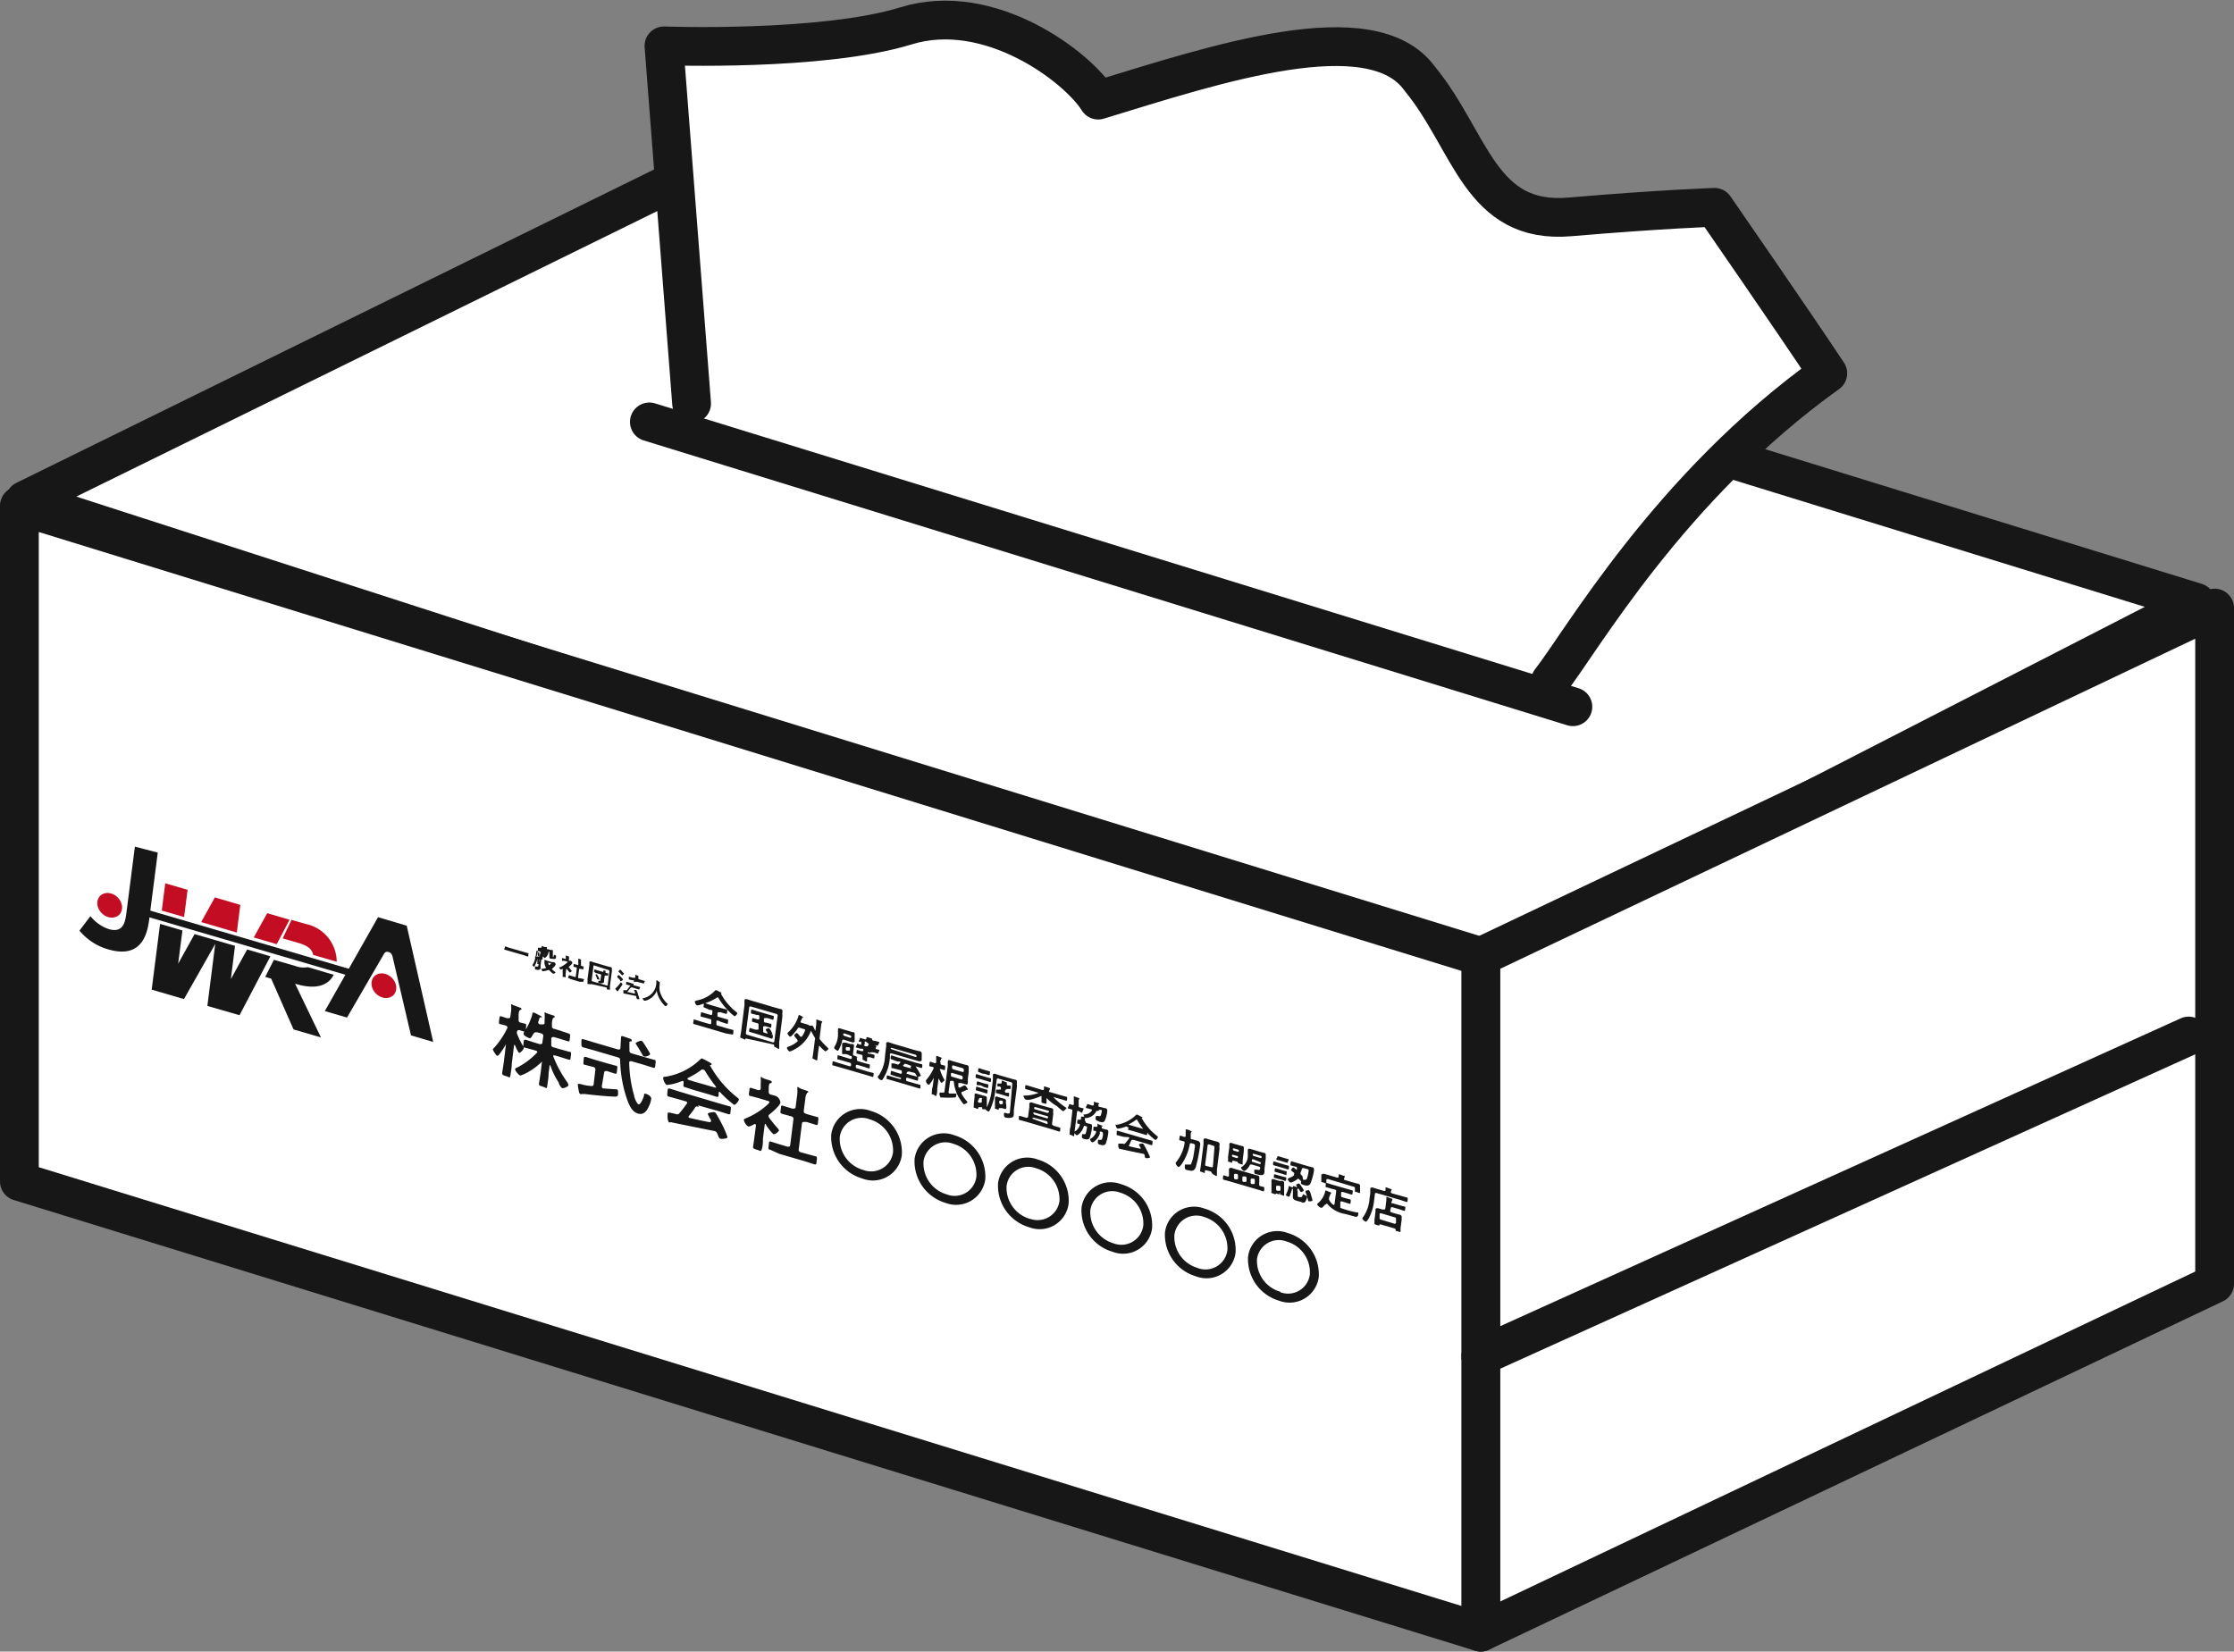
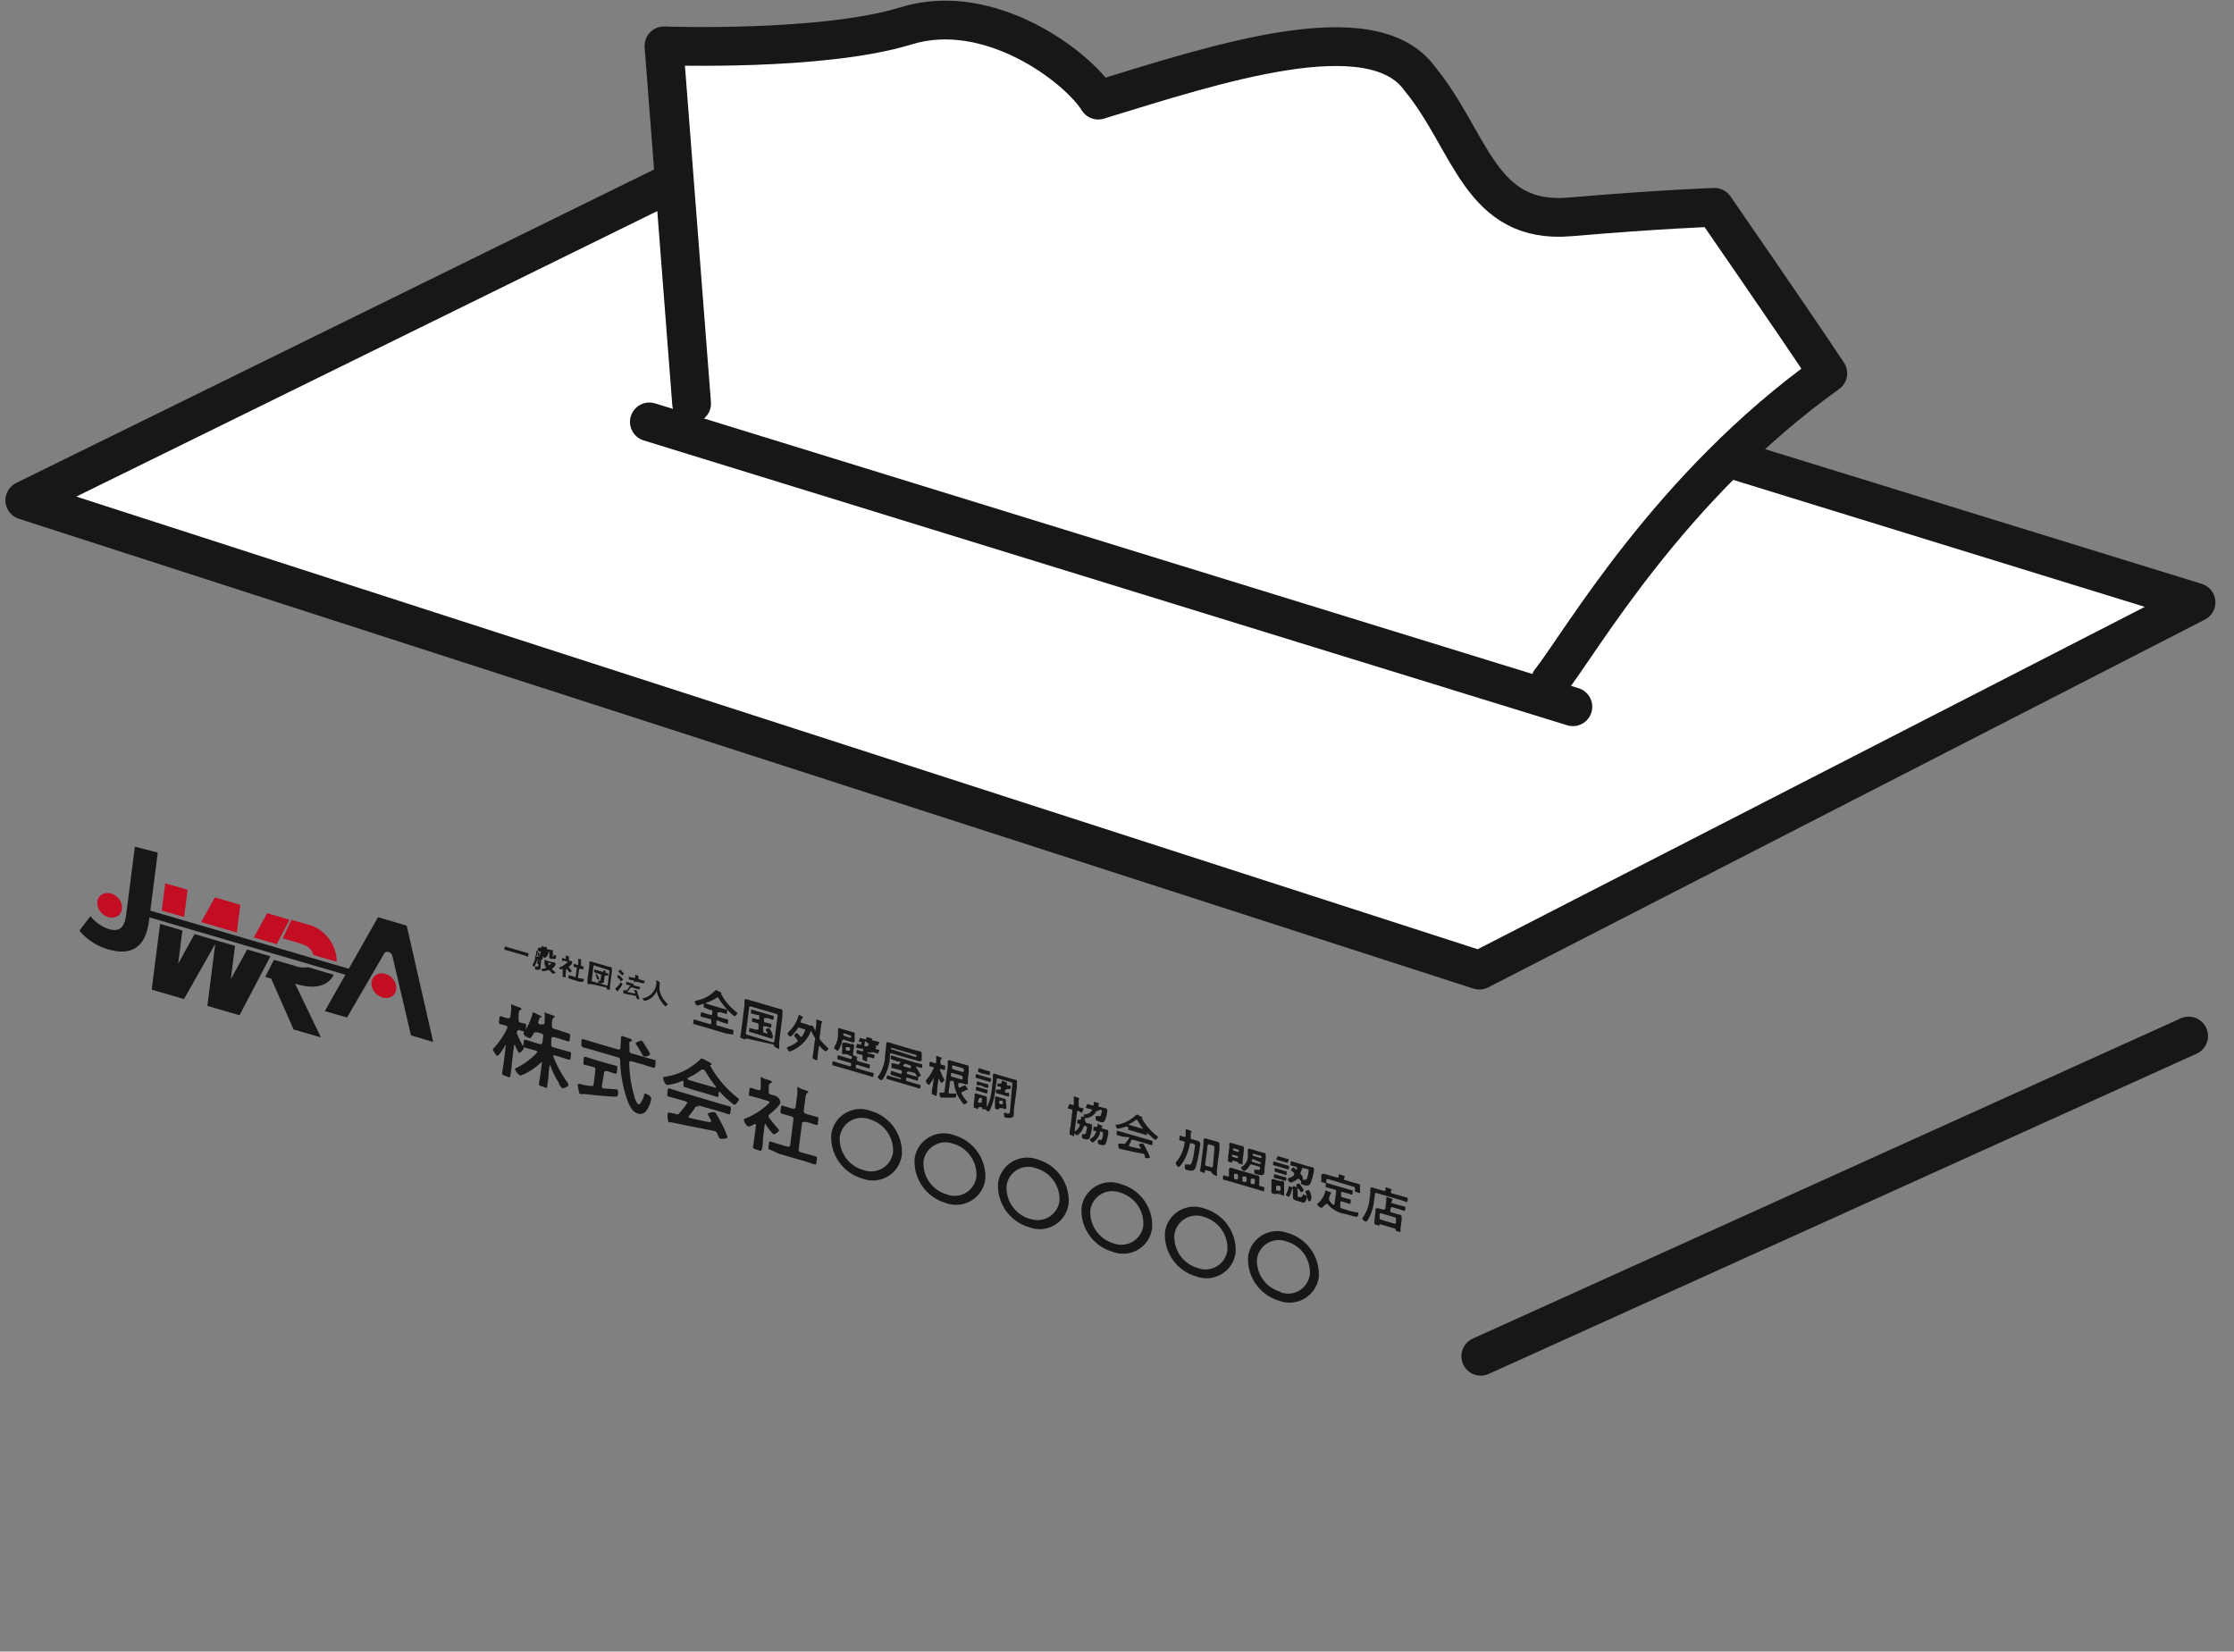
<svg xmlns="http://www.w3.org/2000/svg" viewBox="0 0 172.91 127.85">
  <rect x="0" y="0" width="172.91" height="127.85" fill="#808080" stroke="none" />
  <defs>
    <style>.cls-1{fill:#fff;}.cls-1,.cls-2{stroke:#171717;stroke-linecap:round;stroke-linejoin:round;stroke-width:3px;}.cls-2{fill:none;}.cls-3{fill:#171717;}.cls-4{fill:#c30d23;}</style>
  </defs>
  <g id="レイヤー_2" data-name="レイヤー 2">
    <g id="レイヤー_1-2" data-name="レイヤー 1">
      <polygon class="cls-1" points="169.97 46.63 56.85 11.73 1.92 38.73 114.5 75.1 169.97 46.63" />
      <path class="cls-1" d="M53.53,31.24,51.39,3.55S63.65,4,70.13,2,83.41,5.19,85,7.75C94,5,106.15.93,109.88,6.08c4,4.87,4.64,11.31,11.64,10.71s11.18-.74,11.18-.74,6.12,8.85,8.77,12.85C129.18,37.69,122.36,49.73,120,52.72" />
-       <polygon class="cls-1" points="171.41 99.38 114.61 126.35 114.61 74.05 171.41 47.07 171.41 99.38" />
-       <polygon class="cls-1" points="1.5 91.46 114.61 126.35 114.61 74.05 1.5 39.15 1.5 91.46" />
      <line class="cls-2" x1="114.61" y1="104.99" x2="169.4" y2="80.2" />
      <line class="cls-2" x1="121.74" y1="54.71" x2="50.26" y2="32.66" />
      <path class="cls-3" d="M39.35,73.6l-.29-.08c-.06,0-.05,0,0-.14s0-.12.07-.11l.29.1,1.18.34.29.08c.06,0,0,0,0,.14s0,.12-.07.11l-.29-.1Z" />
      <path class="cls-3" d="M41.76,74.36s0,0,0-.06h-.09s.06,0,.06,0,0,0,0,0,0,0,0,.11v.08a.61.61,0,0,1,0,.14s0,0-.07,0-.07,0-.07-.07a.59.59,0,0,0,0-.13l0-.14a.33.33,0,0,0,0-.1s0,0,0,0h0s0,0,0,0a1.44,1.44,0,0,1-.15.47,1,1,0,0,1-.1.18h0s-.13-.08-.13-.14l0,0a1.23,1.23,0,0,0,.21-.53s0,0,0,0h0s0,0,0,0h0s0,0,0,0a1.24,1.24,0,0,1,0-.18s0,0,.09,0,.06,0,.06,0l.06-.4c0-.06,0-.11,0-.16s0-.08.11-.06l.06,0s.07,0,.09,0l.07-.15s0,0,0,0l.17.09s.06,0,0,0,0,0,0,0,0,0,0,0l0,0a0,0,0,0,1,0,0s0,0,0,0l.12,0c.06,0,.09,0,.08.11a.78.78,0,0,0,0,.16L42,74.1s0,0,0,0h0s0,.08,0,.11,0,.07-.05.07-.06,0-.06.06l-.05.41s0,.11,0,.16,0,.12-.08.15a.43.43,0,0,1-.25,0c-.07,0-.12,0-.1-.19s0-.06.06-.05l.09,0c.1,0,.1,0,.11-.11Zm.08-.63s0-.06-.05-.07l-.2-.06c-.05,0-.06,0-.07,0l-.05.38a.05.05,0,0,0,0,.06h0l.22,0s0,0,.06,0Zm-.21.29s0,0,0-.1,0-.1,0-.18v0s.09,0,.11,0,0,0,0,.1a.68.68,0,0,1,0,.2C41.74,74,41.64,74,41.63,74Zm.82,1.08H42.4a1.51,1.51,0,0,1-.41.09s-.09-.14-.09-.17S42,75,42,75a1.34,1.34,0,0,0,.27-.07s0,0,0,0,0,0,0,0a1.14,1.14,0,0,1-.13-.35.05.05,0,0,0,0-.06h0s0,0,0-.12,0-.1.06-.08l.21.07.31.09.16,0a.23.23,0,0,1,.13.18,1.09,1.09,0,0,1-.06.11,1.36,1.36,0,0,1-.24.24s0,0,0,0,0,0,0,0a1.37,1.37,0,0,0,.29.25s0,0,0,0-.08.13-.14.11l-.06,0a1.58,1.58,0,0,1-.3-.28Zm.08-1.42c-.05,0-.06,0-.07,0a.68.68,0,0,1-.14.35s-.12.14-.17.13a.35.35,0,0,1-.12-.15l0,0a.45.45,0,0,0,.19-.36v-.06c0-.11,0-.14.11-.11l.09,0,.2.06.09,0c.08,0,.09,0,.08.12l0,.33s0,.09,0,.1l0,0s.06,0,.08-.14,0-.05.07,0l.09,0s0,0,0,0a.53.53,0,0,1,0,.18c0,.12-.12.12-.22.09l-.15,0c-.14,0-.15-.12-.14-.22a.5.5,0,0,0,0-.12l0-.18s0-.06,0-.08Zm-.1.84s0,0,0,0,0,0,0,0,0,.13.08.2l0,0h0s.14-.12.14-.16,0,0-.05,0Z" />
      <path class="cls-3" d="M43.83,75a0,0,0,0,0,0,0l-.05.37c0,.08,0,.17,0,.26s0,0-.13,0-.11,0-.1-.1,0-.17,0-.26l0-.28s0,0,0,0h0s-.12.07-.16.06-.12-.14-.12-.17,0,0,.07,0a2.09,2.09,0,0,0,.53-.34.6.6,0,0,0,.08-.08s0,0,0,0l-.25-.08-.2,0s0,0,0-.12,0-.1.05-.09l.18.06s.06,0,.06,0l0-.13a.66.66,0,0,0,0-.14v0s0,0,0,0l.2.07s.05,0,.05.05,0,0,0,0,0,0,0,.08l0,.13a.07.07,0,0,0,0,.08l.13,0a.24.24,0,0,1,.13.17c0,.08-.23.27-.29.31s0,0,0,0,0,0,0,0a3.11,3.11,0,0,0,.23.28.09.09,0,0,1,0,.05.18.18,0,0,1-.15.1,2.51,2.51,0,0,1-.19-.24A0,0,0,0,0,43.83,75Zm1.09-.25.24.07c.05,0,0,0,0,.12s0,.1-.06.09L44.89,75h0s-.06,0-.06,0l-.09.65s0,.07.06.08l.13,0,.24.06c.05,0,.05,0,0,.12s0,.11-.06.09L44.86,76l-.67-.2L44,75.71c-.05,0-.05,0,0-.12s0-.11.07-.09l.23.07.19.06s.06,0,.07,0l.08-.66s0-.06,0-.07h0l-.24-.06c-.05,0,0,0,0-.12s0-.11.06-.09l.24.07h0s.06,0,.06,0l0-.35s0-.1,0-.14v0s0,0,0,0a.9.9,0,0,1,.21.08,0,0,0,0,1,0,0s0,0,0,0,0,0,0,.12l0,.34s0,.06,0,.07Z" />
      <path class="cls-3" d="M45.77,76.18s-.05,0-.06,0h0c0,.06,0,0-.12,0s-.12,0-.12-.1a2,2,0,0,0,0-.26l.15-1.13c0-.06,0-.13,0-.19s.06-.09.14-.07l.21.07,1.06.31.21.05c.08,0,.13.06.12.15l0,.19-.15,1.13c0,.09,0,.18,0,.27s0,0-.13,0-.12,0-.11-.09v0s0,0,0-.06Zm1.4-1a.09.09,0,0,0-.05-.08L46,74.74a0,0,0,0,0-.06,0l-.14,1.13s0,.06,0,.08l1.16.34s.06,0,.07,0Zm-.42.71s0,.09,0,.14-.21.12-.34.08-.09,0-.1-.06a.53.53,0,0,1,0-.12s0,0,0,0h0l.06,0c.1,0,.1,0,.11-.09l.05-.34a.07.07,0,0,0-.05-.08l-.37-.1L46,75.24c-.05,0,0,0,0-.11s0-.09.07-.07l.2.06.37.11s.06,0,.06,0a.57.57,0,0,0,0-.13,0,0,0,0,0,0,0s0,0,0,0l.17.06s.06,0,0,0,0,0,0,0,0,0,0,.11,0,0,.06.07l.14,0s0,0,0,.11,0,.09-.06.07l-.14,0s-.06,0-.06,0Zm-.54-.08a.05.05,0,0,1,0-.06,2.48,2.48,0,0,0-.13-.3s0,0,0,0,.12-.06.14,0,.09.14.1.17a1.78,1.78,0,0,1,.09.23S46.24,75.8,46.21,75.79Z" />
      <path class="cls-3" d="M48,75.93s0,0,0-.05a2.39,2.39,0,0,0-.22-.23s0,0,0-.06.1-.11.13-.1a1.41,1.41,0,0,1,.18.17s.14.14.13.18S48,76,48,75.93Zm-.2.82a.1.1,0,0,0,0,0s0,0,0,0a0,0,0,0,1,0,0,.93.93,0,0,1-.1-.1s-.08-.1-.08-.12,0,0,0,0a2.52,2.52,0,0,0,.43-.49s0,0,0,0,.14.12.13.16A4.89,4.89,0,0,1,47.8,76.75Zm.35-1.25-.08-.08a1.66,1.66,0,0,0-.19-.19.09.09,0,0,1,0-.06s.09-.11.13-.1.13.12.15.15a1.92,1.92,0,0,1,.14.15.05.05,0,0,1,0,0S48.2,75.52,48.15,75.5Zm1,1.4s0,0,0-.05-.08-.2-.08-.21.15,0,.18,0a0,0,0,0,1,0,0,1.75,1.75,0,0,1,.11.24c0,.06.13.4.13.44s-.15.05-.19,0,0,0-.05-.09a.31.31,0,0,0,0-.08.07.07,0,0,0-.06-.06h0l-.94-.19s0,0,0,0a.05.05,0,0,1,0,0s0,0,0-.1a.89.89,0,0,1,0-.15s0,0,.08,0l.1,0a.08.08,0,0,0,.09,0l.28-.37a0,0,0,0,0,0,0s0,0,0,0l-.08,0-.25-.07c-.06,0,0,0,0-.12s0-.09.06-.08l.26.08.19.06s.06,0,.07,0l0-.19a.06.06,0,0,0,0-.08l-.15,0a1.55,1.55,0,0,0-.23-.06s0,0,0-.12,0-.1.06-.08l.23.07.14,0s.06,0,.07,0v-.08a.92.92,0,0,0,0-.16v0s0,0,0,0l.19.08s.05,0,.05,0l0,0s0,0,0,.1l0,.11s0,.06.06.07l.17.05.23.07c.05,0,.05,0,0,.11s0,.1-.06.09L49.29,76l-.18,0s-.06,0-.07,0l0,.19a.06.06,0,0,0,0,.08l.22.06.25.07c.06,0,.05,0,0,.11s0,.1-.07.08l-.25-.07-.38-.12h0s.05,0,.05.06,0,0-.05,0a0,0,0,0,0,0,0l-.26.33a0,0,0,0,0,0,0s0,0,0,0l.47.1S49.11,76.93,49.11,76.9Z" />
      <path class="cls-3" d="M50.8,76.78h0a1.34,1.34,0,0,1-.81.68.25.25,0,0,1-.12,0c-.05,0-.13-.14-.13-.19s0,0,.06,0a1.26,1.26,0,0,0,1-1.15c0-.06,0-.12,0-.18s0-.06.06-.05L51,76s.06,0,.06,0,0,0,0,0l0,0,0,.2v0a1.72,1.72,0,0,0,0,.5,2,2,0,0,0,.6,1s.05,0,0,.07-.11.13-.16.12a1.21,1.21,0,0,1-.22-.23,2.14,2.14,0,0,1-.46-1A0,0,0,0,0,50.8,76.78Z" />
      <path class="cls-3" d="M54.32,77.74a1.19,1.19,0,0,1-.36.09c-.09,0-.19-.23-.18-.31s.06,0,.14-.07a2.7,2.7,0,0,0,1.46-.8s0,0,.07,0a2.26,2.26,0,0,1,.26.14c.06,0,.14.06.13.11s0,0-.05,0a0,0,0,0,0,0,0h0A4.41,4.41,0,0,0,57,78.35s.07.06.07.09-.14.25-.23.22a3.38,3.38,0,0,1-.5-.45,5.2,5.2,0,0,1-.76-1,.08.08,0,0,0,0,0,.11.11,0,0,0-.06,0A4.26,4.26,0,0,1,54.32,77.74Zm.82.57a.11.11,0,0,0-.09-.13l-.12,0L54.54,78c-.1,0-.09-.07-.07-.2s0-.16.11-.14l.39.13.85.25.39.1c.09,0,.08.08.07.19s0,.17-.11.15l-.39-.12-.13,0q-.1,0-.12.06l0,.18c0,.07,0,.1.09.12l.24.07.42.12c.09,0,.08.07.07.19s0,.17-.11.15l-.43-.14L55.56,79c-.07,0-.1,0-.11.07l0,.2c0,.07,0,.1.09.12l.71.21.45.12c.08,0,.07.07.06.2s0,.18-.11.16L56.18,80l-2-.59-.45-.13c-.09,0-.08-.07-.06-.2s0-.18.11-.15l.44.14.72.21c.07,0,.1,0,.11-.07l0-.2a.09.09,0,0,0-.08-.12l-.24-.07-.43-.11c-.09,0-.08-.08-.06-.2s0-.17.1-.14l.43.13.24.07c.07,0,.1,0,.11-.07Z" />
      <path class="cls-3" d="M57.79,80.4c-.06,0-.09,0-.1,0v0c0,.1,0,.09-.21,0s-.19-.06-.18-.16.05-.29.07-.43l.25-2,0-.33c0-.14.08-.16.22-.12l.35.11,1.84.54.36.1c.17,0,.19.12.17.27s0,.17,0,.29l-.25,2c0,.15,0,.29,0,.44s-.06.08-.21,0-.19-.06-.18-.15v0a.1.1,0,0,0-.08-.11Zm2.4-1.78a.14.14,0,0,0-.09-.13l-2-.58c-.06,0-.1,0-.11.07l-.26,2a.12.12,0,0,0,.09.12l2,.59c.06,0,.1,0,.11-.07Zm-1.12,1.19a.11.11,0,0,0,.09.13l.19.06s0,0,.06,0a.06.06,0,0,0,0,0c0-.07-.08-.16-.13-.24s0,0,0-.06.19-.11.24-.1.13.16.15.2.12.19.11.23-.06.06-.1.07,0,0,0,0,0,0,0,0l.07,0c.08,0,.08.06.06.17s0,.15-.1.13-.26-.09-.39-.12L58.44,80l-.39-.11c-.08,0-.08-.07-.06-.17s0-.16.1-.13l.39.12.11,0c.08,0,.11,0,.12-.06l0-.31a.11.11,0,0,0-.09-.13h0l-.35-.1c-.08,0-.07-.07-.06-.17s0-.15.1-.12l.34.1h0c.08,0,.11,0,.12-.07l0-.15a.11.11,0,0,0-.09-.13l-.1,0-.39-.1c-.08,0-.07-.07-.06-.18s0-.15.1-.13l.38.12.82.24.39.11c.08,0,.08.07.06.18s0,.15-.1.12l-.38-.12-.16,0c-.07,0-.1,0-.11.06l0,.16a.11.11,0,0,0,.09.13l.07,0,.34.09c.09,0,.08.07.07.17s0,.15-.1.13l-.35-.11-.07,0c-.07,0-.1,0-.11.06Z" />
      <path class="cls-3" d="M61.72,80.59a.16.16,0,0,0,0-.09l-.13-.16q-.12-.14-.12-.18c0-.06.16-.21.22-.19a1.38,1.38,0,0,1,.25.28l.05,0a.09.09,0,0,0,.07,0,1.89,1.89,0,0,0,.26-.51s0-.06-.11-.08l-.32-.1a.1.1,0,0,0-.14.05c-.07.1-.49.68-.61.64a.57.57,0,0,1-.2-.26s.06-.07.1-.11a2.79,2.79,0,0,0,.78-1.3s0-.06.06,0a2.8,2.8,0,0,1,.33.18.07.07,0,0,1,0,0s0,0-.07,0,0,0-.09.13l-.09.2s0,0,0,0a.08.08,0,0,0,.07.08l.23.07.24.07a.29.29,0,0,1,.15.09l.06,0h.06a.17.17,0,0,1,.12,0s0,0,.1.15a1.73,1.73,0,0,0,.12.25,0,0,0,0,0,0,0s0,0,0,0l.07-.53c0-.11,0-.24,0-.34v0s0,0,.07,0l.3.11s.1,0,.09.07,0,0,0,0-.06.07-.08.22l-.12,1a.19.19,0,0,0,.05.17,6.21,6.21,0,0,0,.56.59s.07.06.07.1-.19.21-.25.19a2.36,2.36,0,0,1-.43-.41l0,0s-.05,0-.05,0l-.07.49-.06.56c0,.09-.05.08-.2,0s-.19-.06-.17-.16.05-.36.08-.54l.1-.82a.19.19,0,0,0,0-.17,5.7,5.7,0,0,1-.3-.54.08.08,0,0,0,0,0s0,0,0,0a2.65,2.65,0,0,1-1,1.28c-.1.07-.57.36-.68.32a.52.52,0,0,1-.19-.28s.07-.07.1-.08a2.21,2.21,0,0,0,.81-.48S61.72,80.61,61.72,80.59Z" />
      <path class="cls-3" d="M65.3,80.48c-.06,0-.1,0-.11.06a2.45,2.45,0,0,1-.23.64c-.06.11-.09.18-.14.16s-.26-.15-.25-.21a.16.16,0,0,1,0-.07,1.91,1.91,0,0,0,.29-.86l0-.35s0-.11,0-.16,0-.12.16-.08l.26.08.48.14.23.07c.09,0,.17,0,.16.17l0,.16,0,.22c0,.06,0,.12,0,.17s-.09.09-.18.07l-.23-.07Zm1.09,1.66.5.15.37.1c.08,0,.07.06.06.18s0,.15-.1.13l-.36-.12-.51-.15c-.07,0-.1,0-.11.07v.08c0,.06,0,.1.09.12l.79.24.43.11c.09,0,.08.06.06.18s0,.16-.1.13l-.42-.13-2.17-.63-.43-.12c-.08,0-.07-.06-.06-.18s0-.16.11-.13l.41.13.8.24c.07,0,.11,0,.12-.07v-.08a.1.1,0,0,0-.09-.12l-.54-.16-.37-.1c-.07,0-.06-.06-.05-.18s0-.15.09-.13l.37.11.53.16c.07,0,.11,0,.12-.06v-.06c0-.06,0-.08-.08-.11s-.09,0-.1,0,0-.07-.07-.08l-.21-.06s0,0,0,0,0,0-.15,0-.15,0-.14-.1a1.1,1.1,0,0,1,0-.18l0-.36c0-.06,0-.11,0-.16s.08-.1.16-.08l.15,0,.33.1.15,0c.09,0,.14.06.13.16l-.08.62a.12.12,0,0,0,.08.12c.18.06.28.1.28.13s0,0-.06,0,0,0,0,.07S66.32,82.12,66.39,82.14Zm-.61-1.81a.08.08,0,0,0,.11-.06v0a.12.12,0,0,0-.09-.12L65.37,80c-.06,0-.1,0-.11.06v0a.14.14,0,0,0,.09.13Zm-.1,1c.06,0,.1,0,.11-.07v-.08a.1.1,0,0,0-.08-.12l-.13,0a.09.09,0,0,0-.12.06v.09a.12.12,0,0,0,.09.12Zm1.49.11a.1.1,0,0,0,.08.13l.11,0,.26.07c.08,0,.07.07.06.17s0,.13-.1.11l-.26-.08-.1,0c-.07,0-.1,0-.11.07a1.5,1.5,0,0,1,0,.2c0,.09-.06.08-.19,0s-.17-.06-.16-.15l0-.2q0-.09-.09-.12h-.05l-.26-.07c-.09,0-.08-.07-.06-.17s0-.14.1-.11l.25.08h.06c.07,0,.1,0,.11-.06v0a.1.1,0,0,0-.08-.13l-.14,0-.3-.08c-.08,0-.07-.06,0-.17s0-.15.08-.13l.21.07s.07,0,.07,0,0,0,0,0,0,0,0-.08,0-.14,0-.15,0,0,0,0,0,0,0,0l-.14,0c-.07,0-.06-.06,0-.16s0-.15.09-.13l.34.11h0c.06,0,.1,0,.11-.06a.41.41,0,0,0,0-.11s0,0,0,0,0,0,.07,0,.21.07.28.09.1,0,.09.07,0,0,0,0,0,0,0,0v0a.12.12,0,0,0,.09.11l.08,0,.33.09c.08,0,.07.06,0,.17s0,.14-.08.12l-.18,0s0,0,0,0,.1.07.1.09a0,0,0,0,1,0,0s0,0,0,0l-.07.1a0,0,0,0,0,0,0s0,.06,0,.07l.24.06c.08,0,.07.06,0,.17s0,.15-.08.13l-.31-.1-.18,0c-.07,0-.1,0-.11.06Zm-.31-.51h0L67,81c.08,0,.11,0,.15,0l.09-.15s0,0,0,0a.09.09,0,0,0-.06-.09L67,80.62s-.06,0-.07,0v0a2.09,2.09,0,0,1,0,.21s0,0,0,0Z" />
      <path class="cls-3" d="M69,81.54c-.08,0-.11,0-.12.07l0,.21a3.44,3.44,0,0,1-.53,1.68c0,.06-.09.13-.17.11s-.25-.17-.24-.24,0-.07.06-.1a2.83,2.83,0,0,0,.5-1.55l.09-.75a1.49,1.49,0,0,0,0-.17c0-.13.08-.15.22-.11l.33.11,1.7.5.29.07c.11,0,.23.07.21.21a1.25,1.25,0,0,1,0,.19v.11c0,.06,0,.13,0,.19s-.13.11-.24.08-.2-.07-.3-.09Zm.74,2c0-.07,0-.1-.09-.13l-.27-.07L69,83.21c-.08,0-.08-.06-.06-.17s0-.15.1-.13l.39.13.26.08c.07,0,.1,0,.11-.07a.31.31,0,0,0,0-.1.09.09,0,0,0-.07-.1l-.67-.17s0,0,0,0a.06.06,0,0,1-.06,0s0-.06,0-.14a1.62,1.62,0,0,1,0-.22s0,0,.07,0l.11,0,.23.06a.13.13,0,0,0,.16,0l.12-.14,0,0a.07.07,0,0,0-.06-.07l-.17,0L69,82c-.08,0-.07-.06-.06-.17s0-.14.1-.12l.4.13,1.47.43.41.11c.08,0,.07.07.06.17s0,.14-.1.12l-.35-.11s0,0-.06,0a0,0,0,0,0,0,0,4,4,0,0,1,.4.7c0,.07-.22.1-.28.08s0-.06-.12-.19a.16.16,0,0,0-.14-.11l-.65-.16h0l.07,0c.1,0,.16.06.15.09s0,0-.05,0,0,0-.06.06,0,.1.09.12l.33.1.39.1c.09,0,.08.06.06.18s0,.14-.09.12l-.4-.12-.33-.1c-.07,0-.1,0-.11.07v.07a.11.11,0,0,0,.09.13l.56.16.39.11c.09,0,.08.06.07.17s0,.14-.1.12l-.39-.12-1.67-.49-.39-.11c-.09,0-.07-.07-.06-.17s0-.14.1-.11.26.08.39.12l.53.15c.08,0,.11,0,.12-.06Zm1.11-1.72s.09,0,.09-.06v0s0-.09-.08-.11l-1.83-.53s-.09,0-.09,0v0s0,.09.08.11Zm-.71.54H70.1a.08.08,0,0,0-.09,0l-.12.13a0,0,0,0,0,0,0,0,0,0,0,0,.05.06l.59.16s0,0,0,0a.06.06,0,0,0,0,0s-.07-.09-.06-.12,0,0,.08-.07a0,0,0,0,0,0,0s0,0,0,0Z" />
      <path class="cls-3" d="M73.08,83.56s.06.08,0,.1-.15.18-.22.16a.12.12,0,0,1-.06-.06,2,2,0,0,1-.15-.29s0,0,0,0a0,0,0,0,0,0,0l-.11.8c0,.17,0,.33-.05.49s0,.1-.2,0-.19,0-.17-.15,0-.33.07-.49l.09-.69s0,0,0,0h0a3.17,3.17,0,0,1-.32.49s-.06.07-.1.05a.4.4,0,0,1-.19-.27s0-.06,0-.08a3.51,3.51,0,0,0,.6-.94v0s0-.07-.07-.08L72,82.55c-.09,0-.08-.07-.06-.2s0-.17.11-.15l.29.1c.07,0,.11,0,.12-.07l0-.18c0-.1,0-.2,0-.3s0,0,0,0,0,0,.08,0l.31.12s.07,0,.06.06,0,0-.05,0,0,.07-.06.16,0,.13,0,.21v0a.11.11,0,0,0,.08.13l.21.05c.08,0,.07.07.06.2s0,.17-.1.15l-.21-.07c-.06,0-.09,0-.1,0v0A3.65,3.65,0,0,0,73.08,83.56Zm1.19.28s-.08,0-.09,0a1.37,1.37,0,0,0,0,.28.11.11,0,0,0,.06.07h.06l.31-.16s0,0,.07,0,.18.2.21.25,0,.07,0,.09,0,0,0,0h-.09a1.63,1.63,0,0,1-.38.17s0,0,0,.06a.07.07,0,0,0,0,.06,3.12,3.12,0,0,0,.39.56s.07.08.07.11-.21.17-.28.15-.34-.45-.4-.54a3.05,3.05,0,0,1-.37-1.14.11.11,0,0,0-.1-.13l-.09,0c-.07,0-.1,0-.11.06l-.11.82a.1.1,0,0,0,.06.1H74c.06,0,0,.14,0,.19s0,.12-.12.12a7,7,0,0,1-.91,0c-.09,0-.09,0-.11,0a0,0,0,0,1-.06,0s0,0-.06-.14,0-.22,0-.24,0,0,.13,0H73c.07,0,.09,0,.1-.08l.26-2,0-.31c0-.13.09-.14.21-.1s.19.06.29.09l.66.19.29.08c.12,0,.18.08.17.22s0,.2,0,.3l-.07.56,0,.3c0,.13-.09.14-.21.1l-.3-.09Zm-.47-1.36c-.07,0-.11,0-.11.07l0,.1a.14.14,0,0,0,.09.13l.71.2a.08.08,0,0,0,.11-.06l0-.1a.14.14,0,0,0-.09-.13Zm-.2.75a.1.1,0,0,0,.08.12l.72.21a.09.09,0,0,0,.11-.06v-.11a.12.12,0,0,0-.09-.12l-.71-.21c-.06,0-.1,0-.11.07Z" />
      <path class="cls-3" d="M75.87,83.53l-.29-.08c-.08,0-.07-.07-.06-.17s0-.14.1-.12l.28.09.44.13.29.08c.09,0,.08.07.07.17s0,.14-.1.12-.19-.07-.29-.09Zm2.48.38a.11.11,0,0,0-.09-.13l-1-.29c-.07,0-.1,0-.11.06l-.11.82a4.82,4.82,0,0,1-.38,1.47c-.07.15-.1.22-.17.2a.52.52,0,0,1-.22-.17s0,0,0,0h0l-.11,0c-.13,0-.14,0-.14-.09s0-.06-.07-.07l-.15,0c-.07,0-.08,0-.09.08s0,.08-.19,0-.16,0-.15-.12l0-.22.06-.52a1.11,1.11,0,0,0,0-.17c0-.1.06-.13.16-.1l.2.06.27.08.19.05c.1,0,.14.08.13.18l0,.17,0,.42s0,.06,0,.09l0,0h0a3.93,3.93,0,0,0,.38-1.37l.09-.75c0-.12,0-.23,0-.35s.06-.14.19-.11l.26.09,1,.29.26.07c.12,0,.16.08.15.2s0,.23,0,.35l-.24,1.83c0,.09,0,.18,0,.26s0,.27-.19.3a.94.94,0,0,1-.4,0c-.1,0-.2-.06-.17-.32,0,0,0-.08.08-.06l.18.06c.17,0,.18,0,.2-.16Zm-2.5.58-.25-.07c-.09,0-.07-.08-.06-.16s0-.15.09-.13l.26.08.23.07.25.07c.09,0,.07.08.06.17s0,.14-.1.12l-.25-.08Zm.06-.47L75.65,84c-.08,0-.06-.08-.05-.16s0-.15.1-.12l.25.08.23.07.25.06c.08,0,.07.07.06.17s0,.14-.09.12l-.26-.08ZM76,83.1,75.78,83c-.09,0-.08-.08-.07-.17s0-.15.11-.13l.26.09.21.06.26.07c.09,0,.08.08.07.17s0,.15-.11.13-.16-.06-.26-.08Zm-.31,2.13a.11.11,0,0,0,.09.13l.1,0c.06,0,.1,0,.11-.07l0-.21A.11.11,0,0,0,76,85l-.1,0a.08.08,0,0,0-.12.06Zm2.09-.82v.06c0,.06,0,.09.08.12l.18,0c.08,0,.07.07.06.17s0,.14-.1.12l-.29-.09-.27-.08-.29-.08c-.08,0-.07-.08-.06-.17s0-.14.1-.11l.18,0c.07,0,.1,0,.1-.06v-.06q0-.09-.09-.12l-.12,0c-.07,0-.07-.07-.06-.12v0c0-.08,0-.14.1-.11l.12,0c.06,0,.09,0,.11-.06v-.16s0,0,.06,0l.26.11s.09,0,.08.07,0,0,0,0a.11.11,0,0,0,0,.08c0,.06,0,.09.09.11l.13,0c.09,0,.08.07.07.16s0,.14-.1.11l-.14,0C77.85,84.33,77.82,84.35,77.82,84.41Zm.11,1.18s0,.1,0,.15,0,.13-.15.1l-.17-.06-.16,0c-.08,0-.1,0-.11.08s0,.06-.16,0-.13,0-.13-.11a1.62,1.62,0,0,0,0-.2l0-.4s0-.11,0-.16.05-.13.16-.1l.18.06.21.06.18.05a.15.15,0,0,1,.12.18.78.78,0,0,0,0,.16Zm-.55-.23a.12.12,0,0,0,.09.12l.08,0c.06,0,.1,0,.11-.07v-.09a.1.1,0,0,0-.08-.12l-.09,0c-.06,0-.1,0-.11.07Z" />
-       <path class="cls-3" d="M81.55,87.15l.45.13c.08,0,.07.06.06.18s0,.15-.1.13l-.44-.14-2.16-.63-.44-.12c-.08,0-.07-.06-.06-.18s0-.16.11-.13l.43.13.06,0c.07,0,.1,0,.11-.07l.1-.75c0-.08,0-.16,0-.25s.09-.13.21-.1l.31.1.86.25.3.08c.12,0,.19.09.17.22s0,.16,0,.24l-.09.75a.11.11,0,0,0,.09.13ZM81,85s0,0,0,0v0l0,.34c0,.13-.06.11-.21.07s-.19-.05-.18-.18,0-.23,0-.34v0s0-.06,0-.06,0,0,0,0a4.15,4.15,0,0,1-.88.3,2,2,0,0,1-.33,0,.49.49,0,0,1-.19-.32s.07,0,.18,0a3.24,3.24,0,0,0,1-.21,0,0,0,0,0,0,0,0,0,0,0,0,0,0l-.54-.16-.43-.12c-.08,0-.08-.06-.07-.18s0-.15.11-.13l.43.13.8.24c.07,0,.1,0,.11-.06s0-.18,0-.21,0,0,.08,0l.3.1s.09,0,.09.08a.05.05,0,0,1,0,0s0,0-.06.14,0,.09.09.12l.79.23.43.12c.09,0,.08.06.07.18s0,.15-.11.12l-.43-.13-.53-.15s0,0,0,0,0,0,0,0a5.77,5.77,0,0,0,1,.83s.06,0,0,.07-.18.21-.26.19a4.55,4.55,0,0,1-.44-.37A4,4,0,0,1,81,85S81,85,81,85Zm.2,1.09a.09.09,0,0,0-.07-.11l-1-.28s-.09,0-.09.06h0a.09.09,0,0,0,.07.11l.94.28c.06,0,.1,0,.1-.06ZM80,86.19a.1.1,0,0,0,.08.1l.94.28a.08.08,0,0,0,.1-.06h0a.09.09,0,0,0-.07-.11l-1-.28s-.09,0-.09.06Zm1.07.71a.1.1,0,0,0-.07-.11l-1-.27s-.09,0-.09,0v0a.11.11,0,0,0,.08.11L81,87a.08.08,0,0,0,.1-.06Z" />
      <path class="cls-3" d="M83.36,86.1l-.16,1.28-.06.51c0,.1,0,.09-.18,0s-.18,0-.17-.15,0-.34.07-.51L83,86a.09.09,0,0,0-.08-.12l-.21-.06c-.08,0-.07-.07,0-.19s0-.18.09-.16l.21.07c.07,0,.1,0,.1-.07l0-.34c0-.1,0-.19,0-.25v0s0,0,.06,0l.29.11s.08,0,.08.07a.1.1,0,0,1,0,0s-.05.06-.05.11a2.7,2.7,0,0,0,0,.28l0,.15a.11.11,0,0,0,.09.13l.23.06c.08,0,.07.07,0,.19s0,.18-.09.16L83.47,86C83.4,86,83.37,86,83.36,86.1Zm.68.72v0a.09.09,0,0,0,.08.12l.23.06c.16,0,.19.11.17.25a3.12,3.12,0,0,1-.19.85c-.09.15-.28.11-.45.06s-.15-.17-.13-.29,0-.09.07-.07l0,0,.08,0c.09,0,.12,0,.14-.07s.07-.3.09-.41,0-.12-.13-.15-.09,0-.11,0a1.29,1.29,0,0,1-.48.7s-.06,0-.09,0-.19-.16-.18-.22.06-.06.08-.08a.85.85,0,0,0,.36-.49s0,0,0,0,0-.08-.08-.09l-.06,0c-.08,0-.07-.06-.06-.17s0-.16.1-.14l.08,0c.07,0,.1,0,.11-.06l0-.18s0,0,.06,0l.07,0,.07,0c.1,0,.2.07.2.1s0,0-.07,0S84,86.79,84,86.82ZM85,86c-.08,0-.11,0-.14,0a.94.94,0,0,1-.53.49.69.69,0,0,1-.31.06.39.39,0,0,1-.15-.28s0,0,.06,0a.71.71,0,0,0,.59-.32s0,0,0,0a.08.08,0,0,0-.07-.08l-.35-.09c-.07,0-.07-.06,0-.18s0-.15.09-.13l.35.11,0,0c.07,0,.1,0,.12-.06s0-.11,0-.16,0-.08.07-.06l.17.06c.11,0,.19.07.18.12s0,0-.06,0,0,.06,0,.09,0,.1.08.12l.06,0,.34.09c.15,0,.22.09.2.25a2.31,2.31,0,0,1-.21.76c-.11.14-.32.08-.49,0s-.22-.07-.19-.33c0,0,0-.09.08-.07l0,0,.12,0c.17.05.19,0,.25-.26s0-.18-.14-.23Zm.14,1.72c-.13.45-.52.74-.6.71s-.18-.17-.17-.23a.12.12,0,0,1,.06-.06.91.91,0,0,0,.41-.51v0a.08.08,0,0,0-.07-.09l-.08,0c-.08,0-.07,0-.06-.18s0-.15.1-.13l.1,0c.07,0,.1,0,.11-.05s0-.1,0-.15,0-.07.08,0l.26.1s.07,0,.06.06,0,0-.07,0,0,0,0,.07v0c0,.06,0,.09.08.11l.25.07c.17,0,.2.11.18.26a3.69,3.69,0,0,1-.2.84c-.09.15-.28.12-.45.07s-.17-.13-.15-.28,0-.11.08-.09h0l.09,0c.13,0,.15,0,.22-.37,0-.21,0-.22-.12-.26S85.14,87.61,85.12,87.68Z" />
      <path class="cls-3" d="M87.16,87.2a.05.05,0,0,0,0,0,0,0,0,0,0,0,0,2.23,2.23,0,0,1-.65.17c-.08,0-.17-.23-.16-.3s0,0,.1,0a2.79,2.79,0,0,0,1.5-.78.08.08,0,0,1,.08,0,2.53,2.53,0,0,1,.36.19.06.06,0,0,1,.05.06s-.05,0-.08,0l0,0a0,0,0,0,0,0,0,4.42,4.42,0,0,0,1.15,1.36c.08.07.11.09.11.13s-.13.24-.21.21a4,4,0,0,1-.62-.56,0,0,0,0,0,0,0s0,0,0,0v.07c0,.09,0,.13-.09.11l-.33-.1-.67-.2-.34-.09c-.07,0-.06-.08,0-.18Zm.21,1.48,0,0s0,.05.06.06c.28.07.57.14.86.19a0,0,0,0,0,0,0s0-.05,0-.07a1.38,1.38,0,0,1-.14-.25c0-.06.24-.1.3-.08a.14.14,0,0,1,.08.07c.08.14.17.31.24.45a5.64,5.64,0,0,1,.24.53c0,.07-.25.09-.31.07s-.06,0-.1-.14a.59.59,0,0,0,0-.08.16.16,0,0,0-.1-.11h0l-.89-.18-.91-.2a.09.09,0,0,0-.08,0,.05.05,0,0,1,0,0s0-.06-.06-.15a2.3,2.3,0,0,1,0-.26s0,0,.19,0l.17,0a.13.13,0,0,0,.15,0c.12-.14.23-.28.34-.43a0,0,0,0,1,0,0s0-.06-.07-.07L86.94,88l-.45-.12c-.08,0-.07-.09-.06-.19s0-.18.1-.15l.45.13,1.71.5.45.13c.08,0,.07.08.06.19s0,.18-.11.15l-.45-.14-.9-.26s0,0,0,0l0,0s0,0,0,0,0,0-.06,0,0,0-.07,0S87.46,88.58,87.37,88.68Zm.63-2a.07.07,0,0,0-.06,0,3.42,3.42,0,0,1-.61.37,0,0,0,0,0,0,0s0,0,0,0l.24.08.66.19.25.07s0,0,0,0,0,0,0,0a7.78,7.78,0,0,1-.47-.7A.07.07,0,0,0,88,86.66Z" />
      <path class="cls-3" d="M40.53,81.06s0,.08,0,.12-.26.35-.35.32-.29-.51-.33-.61,0,0,0,0,0,0-.06,0l-.18,1.46c0,.29-.06.58-.1.87s-.09.16-.33.09-.34-.11-.31-.29.09-.56.13-.85l.16-1.33s0,0,0,0,0,0,0,0a6.34,6.34,0,0,1-.54.81s-.09.1-.15.08-.32-.41-.32-.48.1-.14.13-.18a6.15,6.15,0,0,0,1-1.52.05.05,0,0,0,0,0c0-.08-.06-.13-.13-.16l-.42-.11c-.14,0-.12-.13-.09-.34s0-.3.17-.26l.43.14h.06c.13,0,.19,0,.2-.12l.06-.43a2.08,2.08,0,0,0,0-.42v-.06c0-.07.07-.06.12,0l.53.2c.05,0,.16.06.15.13s0,0-.1.07-.09.12-.12.32l0,.42c0,.12,0,.18.14.23l.33.08c.15,0,.12.14.1.34s0,.31-.18.27l-.33-.11c-.07,0-.15,0-.18.11a.28.28,0,0,0,0,.18A7.08,7.08,0,0,0,40.53,81.06Zm-.05,2.13c-.07,0-.16.09-.24.06s-.39-.37-.37-.48.13-.11.18-.14a5.71,5.71,0,0,0,1.54-1.17s0,0,0,0,0-.1-.1-.12l-.16-.05-.69-.19c-.17,0-.15-.13-.12-.34s0-.31.2-.26l.69.22.37.11c.12,0,.18,0,.2-.12l.06-.45A.2.2,0,0,0,41.9,80l-.33-.09c-.14,0-.19,0-.26.08-.2.33-.23.41-.35.37s-.45-.2-.43-.33a.2.2,0,0,1,0-.08,4.75,4.75,0,0,0,.67-1.42c0-.08,0-.17.12-.14s.35.17.44.21.18.08.17.15,0,0-.08,0-.08,0-.12.16l-.08.22s0,0,0,0,0,.14.14.17l.16,0c.12,0,.19,0,.2-.11l0-.25a2.32,2.32,0,0,0,0-.46v-.06c0-.07.06-.07.12,0l.52.18s.15,0,.14.12,0,0-.08.06-.1.15-.13.38l0,.26a.19.19,0,0,0,.16.22l.31.09L44,80c.15.05.14.11.11.35s0,.29-.18.25l-.75-.23-.3-.09c-.13,0-.19,0-.21.12l0,.44a.19.19,0,0,0,.15.23l.55.16.69.19c.17,0,.15.13.12.35s0,.3-.2.25l-.69-.22-.35-.1c-.05,0-.11,0-.12,0s0,0,0,.07a9.17,9.17,0,0,0,1.08,2A.58.58,0,0,1,44,84c0,.1-.36.27-.48.23s-.2-.24-.27-.36l0-.06a5.82,5.82,0,0,1-.66-1.35.1.1,0,0,0,0,0s0,0-.05,0l-.08.64c0,.31-.06.63-.1.94s-.08.16-.34.08-.33-.09-.3-.27.1-.62.14-.93l.08-.66a.07.07,0,0,0,0-.07h0A5.07,5.07,0,0,1,40.48,83.19Z" />
      <path class="cls-3" d="M48.88,81.54l.93.27.81.23c.15,0,.14.12.11.34s0,.32-.19.27l-.8-.25-.87-.25c-.09,0-.16,0-.17.08v0a9.82,9.82,0,0,0,.39,2.61c0,.13.2.61.34.65s.38-.51.41-.67,0-.18.17-.14a.85.85,0,0,1,.25.13c.11.1.16.16.14.28a1.88,1.88,0,0,1-.19.58c-.15.33-.4.67-.84.53s-.61-.55-.76-.89A9.79,9.79,0,0,1,48,82.07c0-.13-.05-.18-.18-.22l-1.91-.56-.8-.22C45,81,45,81,45,80.72s0-.31.19-.26.53.16.8.24l1.84.54c.13,0,.18,0,.19-.11l.05-.84c0-.09.07-.09.16-.07l.51.18c.06,0,.17.07.16.15s0,.06-.11.07-.06.07-.07.13,0,.45,0,.57S48.76,81.5,48.88,81.54Zm-2.3,2.54a.16.16,0,0,0,.11.18h.05l1,.07c.13,0,.1.34.09.42s-.06.14-.19.14c-.54,0-1.82-.13-2.37-.2-.19,0-.22,0-.26,0s0,.06-.09,0-.09-.08-.11-.19a4,4,0,0,1-.09-.54c0-.08.11-.07.37,0s.37.08.66.11c.13,0,.18,0,.2-.15l.13-1.09a.19.19,0,0,0-.15-.23h0l-.65-.17c-.15,0-.13-.12-.11-.34s0-.31.18-.27l.66.21,1,.29.66.18c.14,0,.12.12.09.34s0,.31-.17.27l-.62-.2c-.13,0-.19,0-.21.12Zm3.27-2.3c-.06,0-.08-.06-.11-.1-.15-.27-.31-.54-.48-.8,0,0-.07-.09-.06-.13s.35-.21.45-.18a.24.24,0,0,1,.11.09c.16.23.3.47.45.71a1,1,0,0,1,.11.23C50.3,81.71,50,81.82,49.85,81.78Z" />
      <path class="cls-3" d="M52.91,83.78s0-.09-.06-.1a.06.06,0,0,0-.06,0,4,4,0,0,1-1.16.31c-.14,0-.31-.41-.3-.54s.11-.08.19-.1A5,5,0,0,0,54.21,82s.08-.08.13-.06a6.85,6.85,0,0,1,.65.34.13.13,0,0,1,.09.11c0,.06-.08.06-.14.06a0,0,0,0,0,0,0s0,0,0,0A8.21,8.21,0,0,0,57,84.91c.14.11.2.15.19.22s-.24.43-.38.39a7.92,7.92,0,0,1-1.1-1s0,0,0,0-.07,0-.09.06v.13c0,.15,0,.23-.17.19l-.6-.19-1.18-.34L53,84.15c-.13,0-.11-.15-.09-.32Zm.38,2.65a0,0,0,0,0,0,0c0,.06,0,.09.09.11.51.12,1,.23,1.54.33,0,0,.1,0,.1-.06a.14.14,0,0,0,0-.12,3.56,3.56,0,0,1-.24-.45c0-.11.42-.17.53-.14a.24.24,0,0,1,.13.13c.15.24.32.56.44.8a7,7,0,0,1,.43,1c0,.12-.45.15-.55.12s-.11-.08-.19-.26a.53.53,0,0,0-.06-.14.28.28,0,0,0-.19-.19h0l-1.6-.32L52,86.89a.11.11,0,0,0-.13,0s-.05,0-.08,0-.08-.11-.11-.27,0-.4,0-.45.06-.06.34,0l.3.07a.21.21,0,0,0,.27-.07,9,9,0,0,0,.6-.78s0,0,0,0,0-.11-.11-.13l-.51-.15-.8-.22c-.15,0-.13-.16-.11-.35s0-.31.19-.27l.79.25,3,.89.81.23c.15,0,.13.15.1.35s0,.3-.18.26l-.8-.25L54,85.56s0,0,0,0,0,0,0,0,.07.06.07.1-.07,0-.11,0a.12.12,0,0,0-.14.05C53.64,86,53.44,86.24,53.29,86.43Zm1.13-3.63a.13.13,0,0,0-.11,0,6.33,6.33,0,0,1-1.09.66.05.05,0,0,0,0,.05s0,.06.06.08l.42.13,1.19.34.45.13s.07,0,.08,0a.14.14,0,0,0,0-.06,11.23,11.23,0,0,1-.85-1.23A.22.22,0,0,0,54.42,82.8Z" />
      <path class="cls-3" d="M59.26,87s-.06,0-.07.06l-.14,1.09c0,.26,0,.52-.08.78s-.09.16-.36.08-.35-.11-.32-.28.08-.51.11-.77l.11-.84s0-.09-.06-.1a.06.06,0,0,0-.06,0c-.11.06-.36.21-.49.18a.85.85,0,0,1-.33-.51c0-.07.12-.1.18-.13a5.64,5.64,0,0,0,1.6-1s.21-.19.21-.24-.06-.07-.14-.1L58.69,85l-.61-.16c-.15,0-.12-.13-.09-.35s0-.31.17-.27l.52.17c.13,0,.18,0,.2-.13l0-.38a2.69,2.69,0,0,0,0-.4v-.06c0-.07.06-.07.12,0s.46.17.59.22.15.06.14.14-.06.06-.12.08-.09.09-.11.27l0,.38a.19.19,0,0,0,.15.22l.37.1a.61.61,0,0,1,.38.52c0,.21-.66.78-.85.92,0,0-.06.06-.07.11a.44.44,0,0,0,.05.15c.24.31.4.52.67.82,0,0,.1.11.09.17s-.29.32-.43.28a3.55,3.55,0,0,1-.57-.72Zm3.24-.74.71.2c.16,0,.14.11.11.35s0,.31-.19.26l-.71-.22-.14,0c-.13,0-.19,0-.21.12l-.25,2a.19.19,0,0,0,.16.23l.4.11.72.2c.16,0,.14.13.11.35s0,.32-.19.27l-.71-.23-2-.58L59.61,89c-.16,0-.14-.12-.11-.36s0-.31.19-.26l.7.22.57.17c.13,0,.18,0,.2-.12l.25-2a.19.19,0,0,0-.16-.23h0l-.72-.2c-.16-.05-.13-.12-.1-.35s0-.32.18-.27l.71.22.06,0c.12,0,.18,0,.2-.12l.13-1a2.22,2.22,0,0,0,0-.43v-.07c0-.07.07-.07.13,0s.52.2.61.24.11,0,.1.1-.05,0-.09.08-.1.16-.12.37l-.13,1a.19.19,0,0,0,.16.22Z" />
      <path class="cls-3" d="M66.74,91.23a3.33,3.33,0,0,1-2.4-3.42A2.27,2.27,0,0,1,67.4,86a3.33,3.33,0,0,1,2.4,3.42A2.26,2.26,0,0,1,66.74,91.23Zm.08-.66a1.71,1.71,0,0,0,2.3-1.36,2.51,2.51,0,0,0-1.8-2.56A1.71,1.71,0,0,0,65,88,2.49,2.49,0,0,0,66.82,90.57Z" />
      <path class="cls-3" d="M73.19,93.12a3.35,3.35,0,0,1-2.4-3.42,2.28,2.28,0,0,1,3.07-1.82,3.34,3.34,0,0,1,2.4,3.42A2.28,2.28,0,0,1,73.19,93.12Zm.09-.66a1.69,1.69,0,0,0,2.29-1.36,2.49,2.49,0,0,0-1.79-2.56,1.71,1.71,0,0,0-2.3,1.36A2.49,2.49,0,0,0,73.28,92.46Z" />
      <path class="cls-3" d="M79.65,95a3.34,3.34,0,0,1-2.4-3.42,2.28,2.28,0,0,1,3.07-1.82,3.32,3.32,0,0,1,2.39,3.42A2.26,2.26,0,0,1,79.65,95Zm.08-.65A1.71,1.71,0,0,0,82,93a2.49,2.49,0,0,0-1.8-2.56,1.69,1.69,0,0,0-2.29,1.36A2.5,2.5,0,0,0,79.73,94.36Z" />
      <path class="cls-3" d="M86.11,96.9a3.33,3.33,0,0,1-2.4-3.42,2.27,2.27,0,0,1,3.06-1.81,3.31,3.31,0,0,1,2.4,3.42A2.26,2.26,0,0,1,86.11,96.9Zm.08-.65a1.71,1.71,0,0,0,2.3-1.37,2.49,2.49,0,0,0-1.8-2.56,1.71,1.71,0,0,0-2.3,1.37A2.51,2.51,0,0,0,86.19,96.25Z" />
      <path class="cls-3" d="M92.56,98.8a3.34,3.34,0,0,1-2.39-3.42,2.27,2.27,0,0,1,3.06-1.82A3.33,3.33,0,0,1,95.63,97,2.27,2.27,0,0,1,92.56,98.8Zm.09-.66A1.71,1.71,0,0,0,95,96.78a2.52,2.52,0,0,0-1.8-2.57,1.71,1.71,0,0,0-2.3,1.37A2.49,2.49,0,0,0,92.65,98.14Z" />
      <path class="cls-3" d="M99,100.69a3.35,3.35,0,0,1-2.4-3.42,2.28,2.28,0,0,1,3.07-1.82,3.33,3.33,0,0,1,2.4,3.42A2.28,2.28,0,0,1,99,100.69Zm.09-.66a1.7,1.7,0,0,0,2.29-1.36,2.48,2.48,0,0,0-1.79-2.56,1.7,1.7,0,0,0-2.3,1.36A2.49,2.49,0,0,0,99.11,100Z" />
      <path class="cls-3" d="M92.21,88.5c-.07,0-.11,0-.12.06a4,4,0,0,1-.61,1.53s-.19.27-.27.25a.45.45,0,0,1-.21-.28A.1.1,0,0,1,91,90a3,3,0,0,0,.69-1.54c0-.06,0-.09-.08-.11l-.26-.07c-.09,0-.08-.07-.06-.2s0-.18.1-.16l.27.09c.07,0,.1,0,.11-.07l0-.25a2.11,2.11,0,0,0,0-.26v0s0,0,.08,0,.27.09.32.12.07,0,.07.06,0,0,0,0-.06,0-.08.17l0,.29c0,.07,0,.1.08.13h.06l.36.1a.27.27,0,0,1,.23.34,11.38,11.38,0,0,1-.34,1.72c-.12.3-.3.31-.62.22-.12,0-.2-.06-.22-.13a.89.89,0,0,1,0-.23c0-.06,0-.09.09-.07l.06,0,.12,0c.07,0,.15,0,.19,0a2.89,2.89,0,0,0,.22-.77l.09-.57a.76.76,0,0,0,0-.2s-.07-.06-.14-.08Zm1.56,2.3a.1.1,0,0,0-.08-.12l-.33-.09c-.07,0-.1,0-.11.06a.28.28,0,0,1,0,.09c0,.09,0,.08-.19,0s-.18,0-.17-.15l.06-.41.2-1.6c0-.11,0-.21,0-.32s.08-.16.22-.12l.23.07.38.11.23.06c.18.06.2.13.18.28s0,.17,0,.28l-.2,1.61c0,.13,0,.27,0,.41s-.05.08-.19,0-.18-.06-.17-.15Zm0-.44c.06,0,.1,0,.11-.07L94,88.81a.12.12,0,0,0-.09-.12l-.33-.1a.08.08,0,0,0-.11.07l-.19,1.48c0,.06,0,.1.09.12Z" />
      <path class="cls-3" d="M97.46,91.7a.11.11,0,0,0,.08.12l.24.06c.09,0,.08.07.07.19s0,.17-.11.14l-.35-.11-2.32-.68-.34-.09c-.09,0-.08-.07-.07-.19s0-.17.12-.14l.23.08c.08,0,.1,0,.11-.07l0-.3c0-.07,0-.14,0-.2s.09-.13.21-.1l.25.08,1.47.43.25.07c.12,0,.19.08.17.21l0,.19ZM95.79,90s0,0,0-.06l-.33-.09s-.08,0-.09.05v.06c0,.07,0,.06-.17,0s-.16,0-.15-.11,0-.2,0-.3l.1-.75c0-.08,0-.15,0-.23s.07-.12.17-.09l.21.07.4.11.21.06c.1,0,.15.08.13.19l0,.21-.09.71,0,.27c0,.07,0,.06-.18,0s-.17,0-.16-.12Zm0-.84a.08.08,0,0,0,.1-.06v0a.09.09,0,0,0-.08-.11l-.29-.09c-.06,0-.1,0-.1.06v0a.12.12,0,0,0,.08.11Zm-.44.29a.12.12,0,0,0,.08.11l.3.09s.09,0,.09-.06v0c0-.05,0-.09-.08-.11l-.3-.08a.06.06,0,0,0-.09.05ZM95.82,91a.14.14,0,0,0-.09-.13l-.11,0c-.06,0-.1,0-.11.07l0,.22a.12.12,0,0,0,.09.13l.11,0c.06,0,.1,0,.11-.06Zm.48-.35c-.08,0-.25-.19-.24-.27s0,0,.07-.06a1,1,0,0,0,.45-.85l0-.21c0-.08,0-.16,0-.24s.09-.12.19-.08l.28.08.49.15.27.07c.1,0,.17.07.16.19s0,.15,0,.23l-.1.83c0,.06,0,.12,0,.18,0,.33-.2.35-.6.23-.08,0-.22,0-.19-.29,0-.07.05-.08.12-.06l.13,0c.17.05.18,0,.21-.11a.12.12,0,0,0-.09-.13l-.55-.16c-.07,0-.11,0-.14,0C96.63,90.43,96.39,90.66,96.3,90.63Zm.18.54a.12.12,0,0,0-.09-.12l-.12,0c-.07,0-.11,0-.11.07l0,.22c0,.07,0,.1.08.13l.13,0c.06,0,.1,0,.11-.07Zm.41-1.35c0,.06,0,.1.08.11l.51.16c.07,0,.09,0,.1-.06v0c0-.06,0-.09-.07-.1L97,89.74c-.06,0-.08,0-.1.06Zm.75-.26a.09.09,0,0,0-.07-.11l-.52-.15a.06.06,0,0,0-.09.06v0a.1.1,0,0,0,.08.11l.51.15a.07.07,0,0,0,.1-.06ZM97,91.66c.07,0,.1,0,.12-.07l0-.23a.12.12,0,0,0-.09-.12l-.11,0c-.07,0-.1,0-.12.07l0,.23a.12.12,0,0,0,.09.12Z" />
-       <path class="cls-3" d="M98.89,90.29l-.29-.08c-.08,0-.07-.08-.06-.17s0-.14.1-.12.19.07.29.09l.47.14.29.08c.09,0,.08.07.07.17s0,.14-.11.12l-.28-.09ZM99,92.46l-.19-.06c-.05,0-.07,0-.07,0v0c0,.08,0,.07-.18,0s-.16,0-.15-.13l0-.26,0-.39,0-.22c0-.12.07-.15.2-.11l.19.06.24.07.19,0c.13,0,.18.1.16.23l0,.21,0,.39,0,.26c0,.08,0,.07-.17,0s-.16,0-.15-.15S99,92.47,99,92.46Zm0-1.66-.28-.08c-.08,0-.07-.08-.06-.16s0-.14.1-.12l.27.08.22.07.25.07c.1,0,.1,0,.08.17s0,.14-.09.12l-.27-.09Zm-.06.46-.27-.07c-.09,0-.08-.08-.07-.17s0-.13.1-.11L99,91l.22.06.27.07c.09,0,.08.08.06.16s0,.14-.1.12l-.27-.09Zm.13-1.41-.23-.06c-.08,0-.07-.08,0-.17s0-.14.08-.12l.24.07.3.09.24.07c.07,0,.06.08,0,.16s0,.15-.09.12l-.23-.07ZM99,92.18c.06,0,.1,0,.11-.06l0-.21a.12.12,0,0,0-.09-.12l-.14,0a.08.08,0,0,0-.11.06l0,.21a.12.12,0,0,0,.09.12Zm1-.18s0,0,0,.06a3.2,3.2,0,0,1-.18.52s0,.07-.1.06l-.18-.1a.08.08,0,0,1,0-.08s0,0,0,0a2.22,2.22,0,0,0,.2-.56c0-.07,0-.09.06-.08l.2.09s.12,0,.11.1S100,92,100,92Zm.19-1.13a.14.14,0,0,0-.05-.09l-.07-.06c-.11-.09-.15-.12-.14-.16s.13-.2.19-.19a1.45,1.45,0,0,1,.19.17l0,0s.05,0,.07,0a.93.93,0,0,1,0-.13v0c0-.05,0-.08-.08-.09l0,0-.34-.09c-.09,0-.09-.06-.07-.18s0-.17.11-.14l.34.1.84.25.33.09c.17,0,.21.12.19.28a4.35,4.35,0,0,1-.28,1c-.11.19-.31.17-.52.1s-.22-.07-.19-.29v0s0,0,0,0a1.35,1.35,0,0,1-.12-.12s0,0-.08-.06,0,0-.07,0a1.69,1.69,0,0,1-.47.27.23.23,0,0,1-.12,0,.49.49,0,0,1-.19-.28s.07,0,.1-.06a1.09,1.09,0,0,0,.4-.21S100.15,90.89,100.15,90.87Zm.25,1.3,0,.34c0,.12,0,.13.1.16l.13,0c.09,0,.11,0,.17-.19,0,0,0-.07.08,0a.61.61,0,0,1,.18.09s.08.06.07.11a1.14,1.14,0,0,1-.15.36c-.09.09-.21.06-.34,0l-.29-.08c-.25-.07-.36-.15-.32-.4a1.13,1.13,0,0,1,0-.18l0-.32c0-.08,0-.16,0-.24v0s0,0,.06,0a1.34,1.34,0,0,1,.26.09,0,0,0,0,0,0,0s0,0,0-.06a.2.2,0,0,1-.07-.11c0-.06.17-.13.23-.12a.92.92,0,0,1,.19.24s.18.24.17.29-.16.14-.22.12,0,0-.07-.07l-.1-.17s0,0,0,0h0C100.43,92,100.42,92,100.4,92.17Zm.41-.91s0,0,0,.07l.08,0c.12,0,.17,0,.22-.08a3.11,3.11,0,0,0,.14-.62c0-.08,0-.1-.11-.13l-.29-.08c-.07,0-.1,0-.12.06a1.45,1.45,0,0,1-.11.29s0,0,0,0,0,.07,0,.11.17.15.16.21a.12.12,0,0,1,0,.08Zm.46,1.75s-.06-.06-.07-.1a4.57,4.57,0,0,0-.19-.63s0-.06,0-.08.21-.08.26-.06,0,0,.06.08.09.27.14.4a3,3,0,0,1,.08.33C101.52,93,101.31,93,101.27,93Z" />
+       <path class="cls-3" d="M98.89,90.29l-.29-.08c-.08,0-.07-.08-.06-.17s0-.14.1-.12.19.07.29.09l.47.14.29.08c.09,0,.08.07.07.17s0,.14-.11.12l-.28-.09ZM99,92.46l-.19-.06c-.05,0-.07,0-.07,0v0c0,.08,0,.07-.18,0s-.16,0-.15-.13l0-.26,0-.39,0-.22c0-.12.07-.15.2-.11l.19.06.24.07.19,0c.13,0,.18.1.16.23l0,.21,0,.39,0,.26c0,.08,0,.07-.17,0s-.16,0-.15-.15S99,92.47,99,92.46Zm0-1.66-.28-.08c-.08,0-.07-.08-.06-.16s0-.14.1-.12l.27.08.22.07.25.07c.1,0,.1,0,.08.17s0,.14-.09.12l-.27-.09Zm-.06.46-.27-.07c-.09,0-.08-.08-.07-.17s0-.13.1-.11L99,91l.22.06.27.07c.09,0,.08.08.06.16s0,.14-.1.12l-.27-.09Zm.13-1.41-.23-.06c-.08,0-.07-.08,0-.17s0-.14.08-.12l.24.07.3.09.24.07c.07,0,.06.08,0,.16s0,.15-.09.12l-.23-.07ZM99,92.18c.06,0,.1,0,.11-.06l0-.21a.12.12,0,0,0-.09-.12l-.14,0a.08.08,0,0,0-.11.06l0,.21a.12.12,0,0,0,.09.12Zm1-.18s0,0,0,.06a3.2,3.2,0,0,1-.18.52s0,.07-.1.06l-.18-.1a.08.08,0,0,1,0-.08s0,0,0,0a2.22,2.22,0,0,0,.2-.56c0-.07,0-.09.06-.08l.2.09s.12,0,.11.1S100,92,100,92Zm.19-1.13a.14.14,0,0,0-.05-.09l-.07-.06c-.11-.09-.15-.12-.14-.16s.13-.2.19-.19a1.45,1.45,0,0,1,.19.17l0,0s.05,0,.07,0a.93.93,0,0,1,0-.13v0c0-.05,0-.08-.08-.09l0,0-.34-.09c-.09,0-.09-.06-.07-.18s0-.17.11-.14l.34.1.84.25.33.09c.17,0,.21.12.19.28a4.35,4.35,0,0,1-.28,1c-.11.19-.31.17-.52.1s-.22-.07-.19-.29v0s0,0,0,0a1.35,1.35,0,0,1-.12-.12s0,0-.08-.06,0,0-.07,0a1.69,1.69,0,0,1-.47.27.23.23,0,0,1-.12,0,.49.49,0,0,1-.19-.28s.07,0,.1-.06a1.09,1.09,0,0,0,.4-.21S100.15,90.89,100.15,90.87Zm.25,1.3,0,.34c0,.12,0,.13.1.16l.13,0c.09,0,.11,0,.17-.19,0,0,0-.07.08,0a.61.61,0,0,1,.18.09s.08.06.07.11a1.14,1.14,0,0,1-.15.36c-.09.09-.21.06-.34,0l-.29-.08c-.25-.07-.36-.15-.32-.4a1.13,1.13,0,0,1,0-.18l0-.32c0-.08,0-.16,0-.24v0s0,0,.06,0a1.34,1.34,0,0,1,.26.09,0,0,0,0,0,0,0s0,0,0-.06a.2.2,0,0,1-.07-.11c0-.06.17-.13.23-.12a.92.92,0,0,1,.19.24s.18.24.17.29-.16.14-.22.12,0,0-.07-.07l-.1-.17s0,0,0,0h0C100.43,92,100.42,92,100.4,92.17Zm.41-.91s0,0,0,.07l.08,0c.12,0,.17,0,.22-.08a3.11,3.11,0,0,0,.14-.62c0-.08,0-.1-.11-.13l-.29-.08c-.07,0-.1,0-.12.06a1.45,1.45,0,0,1-.11.29s0,0,0,0,0,.07,0,.11.17.15.16.21a.12.12,0,0,1,0,.08Zm.46,1.75s-.06-.06-.07-.1a4.57,4.57,0,0,0-.19-.63s0-.06,0-.08.21-.08.26-.06,0,0,.06.08.09.27.14.4C101.52,93,101.31,93,101.27,93Z" />
      <path class="cls-3" d="M102.63,93.24s0,0-.06,0a2.83,2.83,0,0,1-.24.25s-.07,0-.11,0-.27-.17-.26-.25,0,0,0-.06a1.66,1.66,0,0,0,.61-.95s0-.09.08-.07l.24.11c.1,0,.16.08.15.12s0,0,0,0-.06,0-.09.11l-.08.21a.42.42,0,0,0,0,.06.22.22,0,0,0,0,.1.92.92,0,0,0,.35.41l0,0s.06,0,.07-.06l.13-1c0-.07,0-.1-.09-.13l-.27-.07-.38-.11c-.09,0-.09-.07-.07-.19s0-.17.11-.14l.38.12,1.14.33.39.11c.09,0,.08.07.06.19s0,.16-.11.14l-.38-.12-.28-.08c-.08,0-.11,0-.12.06l0,.23a.11.11,0,0,0,.09.12l.23.07.35.09c.09,0,.08.07.07.2s0,.17-.11.14l-.35-.11-.23-.07c-.07,0-.1,0-.11.07l0,.34a.09.09,0,0,0,.08.12c.15.06.31.1.46.15s.48.13.7.17l.09,0c.06,0,.07.07.06.12s0,.19-.11.21a.2.2,0,0,1-.15,0l-.36-.1-.36-.1a2.28,2.28,0,0,1-1.43-.8A.07.07,0,0,0,102.63,93.24Zm1.44-1.9.6.18.41.11c.1,0,.21.09.19.21s0,.11,0,.18v.13a.76.76,0,0,0,0,.15c0,.08-.07.06-.21,0s-.2,0-.19-.13a.66.66,0,0,0,0-.15V92a.11.11,0,0,0-.09-.13l-2-.6c-.07,0-.11,0-.12.07v.21c0,.08-.08.06-.21,0s-.19,0-.18-.13l0-.15v-.13c0-.09,0-.16,0-.19s.13-.11.23-.08l.41.12.58.17c.08,0,.11,0,.12-.06v0a1.15,1.15,0,0,0,0-.19v0s0,0,.08,0l.3.11s.11,0,.1.08,0,0,0,0-.06.08-.06.17S104,91.32,104.07,91.34Z" />
      <path class="cls-3" d="M108.46,92.58l.42.12c.09,0,.08.06.07.19s0,.17-.11.15l-.42-.14-1.89-.55c-.07,0-.1,0-.11.07l-.07.55a3.76,3.76,0,0,1-.36,1.25,1.36,1.36,0,0,1-.23.34.06.06,0,0,1-.07,0c-.07,0-.26-.18-.25-.25a.24.24,0,0,1,.06-.09A2.79,2.79,0,0,0,106,92.8l.06-.43,0-.32c0-.14.1-.14.22-.11l.35.11.49.14c.07,0,.11,0,.12-.06a1.48,1.48,0,0,0,0-.21v0s0,0,.07,0l.32.12s.09,0,.09.07,0,0,0,0-.06.06-.07.15a.11.11,0,0,0,.09.12Zm-.86,1.15q0,.09.09.12l.3.09.29.08c.1,0,.22.08.21.2a1.48,1.48,0,0,0,0,.19l-.09.68s0,.15,0,.23-.06.05-.2,0-.19,0-.18-.12v0s0-.08-.07-.1l-1.1-.32c-.06,0-.09,0-.09.05v0c0,.07,0,.06-.19,0s-.2-.06-.19-.13,0-.15,0-.23l.08-.66c0-.07,0-.13,0-.2s.15-.1.24-.07l.3.09.1,0q.11,0,.12-.06l.08-.64a2.45,2.45,0,0,0,0-.27v0s0,0,.07,0l.31.12s.1,0,.09.08,0,0,0,0,0,0-.06.17,0,.1.09.12l.51.15.39.1c.09,0,.08.07.06.19s0,.16-.1.14l-.39-.13-.51-.15c-.07,0-.1,0-.11.07Zm.33,1c.07,0,.1,0,.12-.07l0-.3a.1.1,0,0,0-.08-.12l-1.08-.32c-.06,0-.1,0-.11.07l0,.3a.11.11,0,0,0,.09.12Z" />
      <path class="cls-3" d="M12.21,66l-.64,5c-.12,1-.42,3.31-3.2,2.49a4.45,4.45,0,0,1-2.22-1.45L7,70.92a3.08,3.08,0,0,0,1.41,1c1.17.35,1.29-.61,1.38-1.3l.65-5.08Z" />
      <path class="cls-3" d="M26.86,78.77l-1.72-.5L29.26,71l2.22.66,2.05,9-1.72-.51L30.37,74c-.07-.31-.49-.44-.63-.19Z" />
      <ellipse class="cls-4" cx="8.49" cy="70.08" rx="0.87" ry="1.04" transform="translate(-47.67 27.31) rotate(-45.8)" />
      <ellipse class="cls-4" cx="29.71" cy="76.3" rx="0.87" ry="1.04" transform="translate(-45.7 44.41) rotate(-45.8)" />
      <polygon class="cls-3" points="27.8 75.77 10.63 70.74 10.7 70.22 27.87 75.25 27.8 75.77" />
      <polygon class="cls-4" points="18.6 70.05 16.63 69.47 15.57 71.38 18.33 72.19 18.6 70.05" />
      <polygon class="cls-4" points="22.41 71.2 20.68 70.69 19.64 72.57 21.42 73.09 22.41 71.2" />
      <polygon class="cls-4" points="14.52 68.88 12.79 68.38 12.52 70.49 14.25 70.99 14.52 68.88" />
      <polygon class="cls-3" points="17.87 75.79 18.19 73.22 15.06 72.31 13.79 74.6 14.12 72.03 12.39 71.52 11.74 76.61 14.24 77.34 16.66 73.07 16.05 77.87 18.54 78.59 20.93 74.03 19.13 73.5 17.87 75.79" />
      <path class="cls-4" d="M23.64,71.52l-1.08-.31-.68,1.43,1.17.34c.4.12,1.08.32,1.19.94l1.82.53A3,3,0,0,0,23.64,71.52Z" />
      <path class="cls-3" d="M25.83,75.46l-2-.59a1.85,1.85,0,0,1-1-.1l-1.63-.47-.67,1.32.46.14,1.73,3.93,2.12.62-2-4.16C24.62,76.7,25.47,76.17,25.83,75.46Z" />
    </g>
  </g>
</svg>